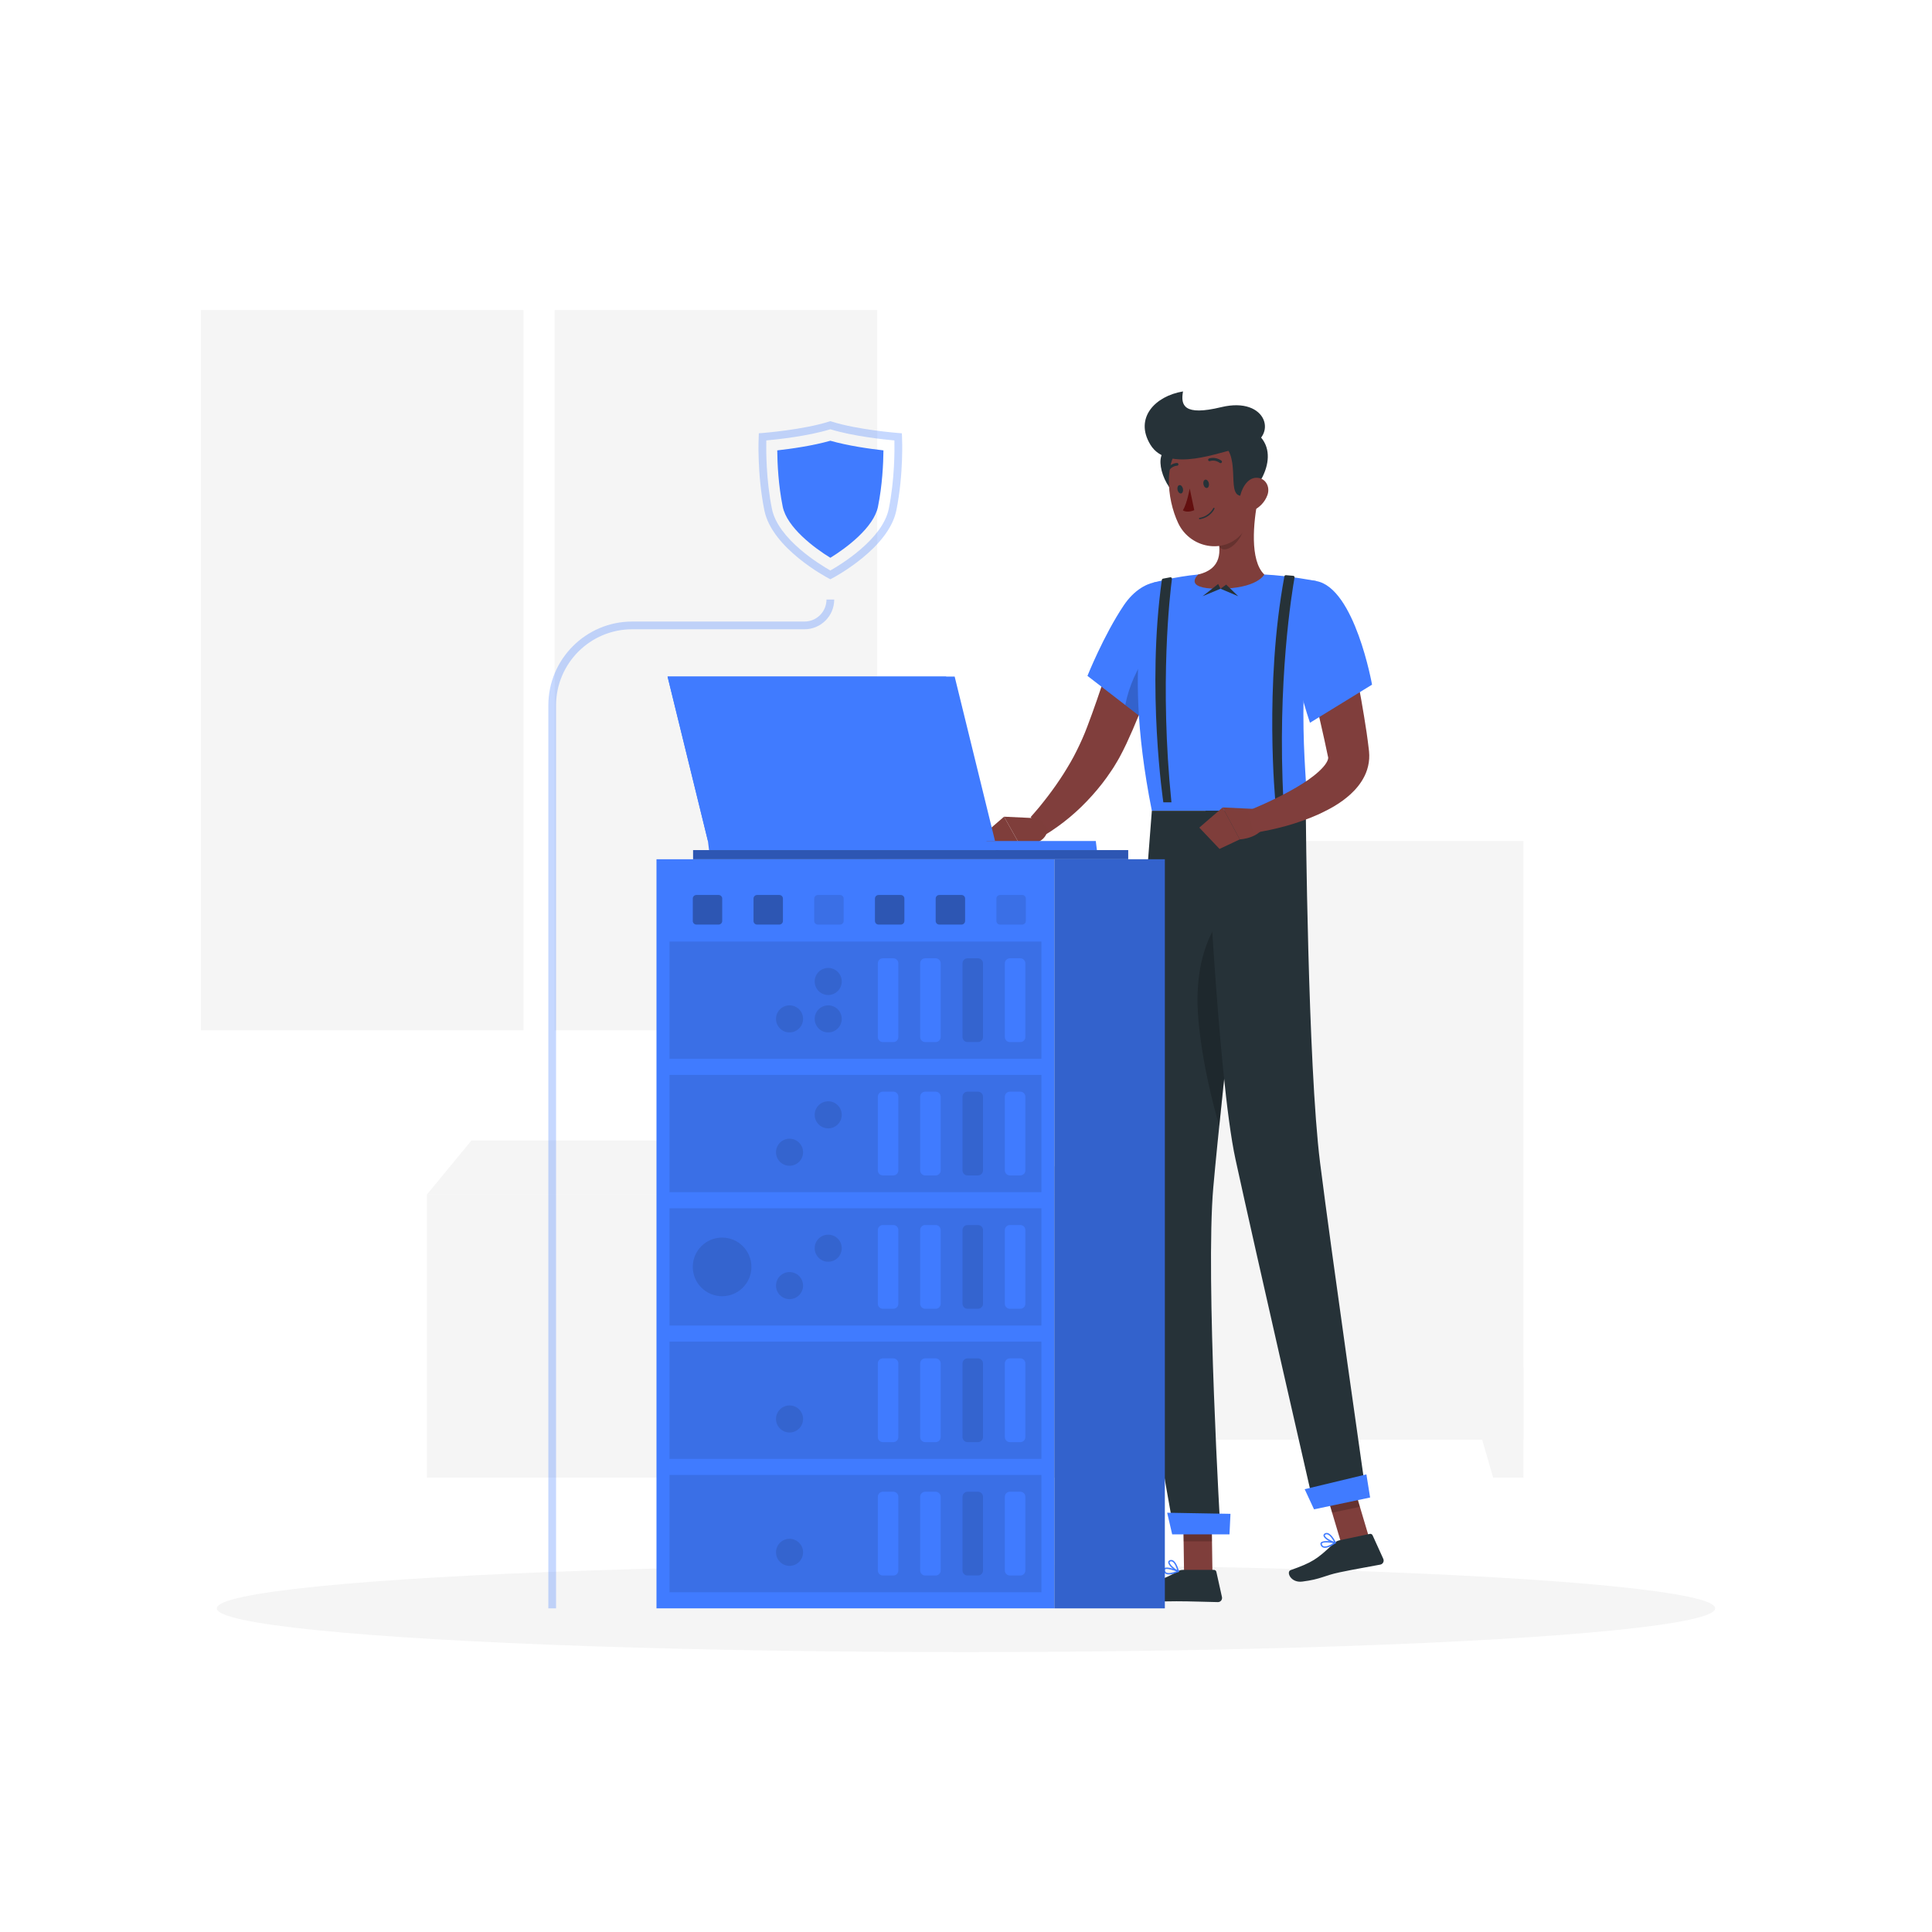
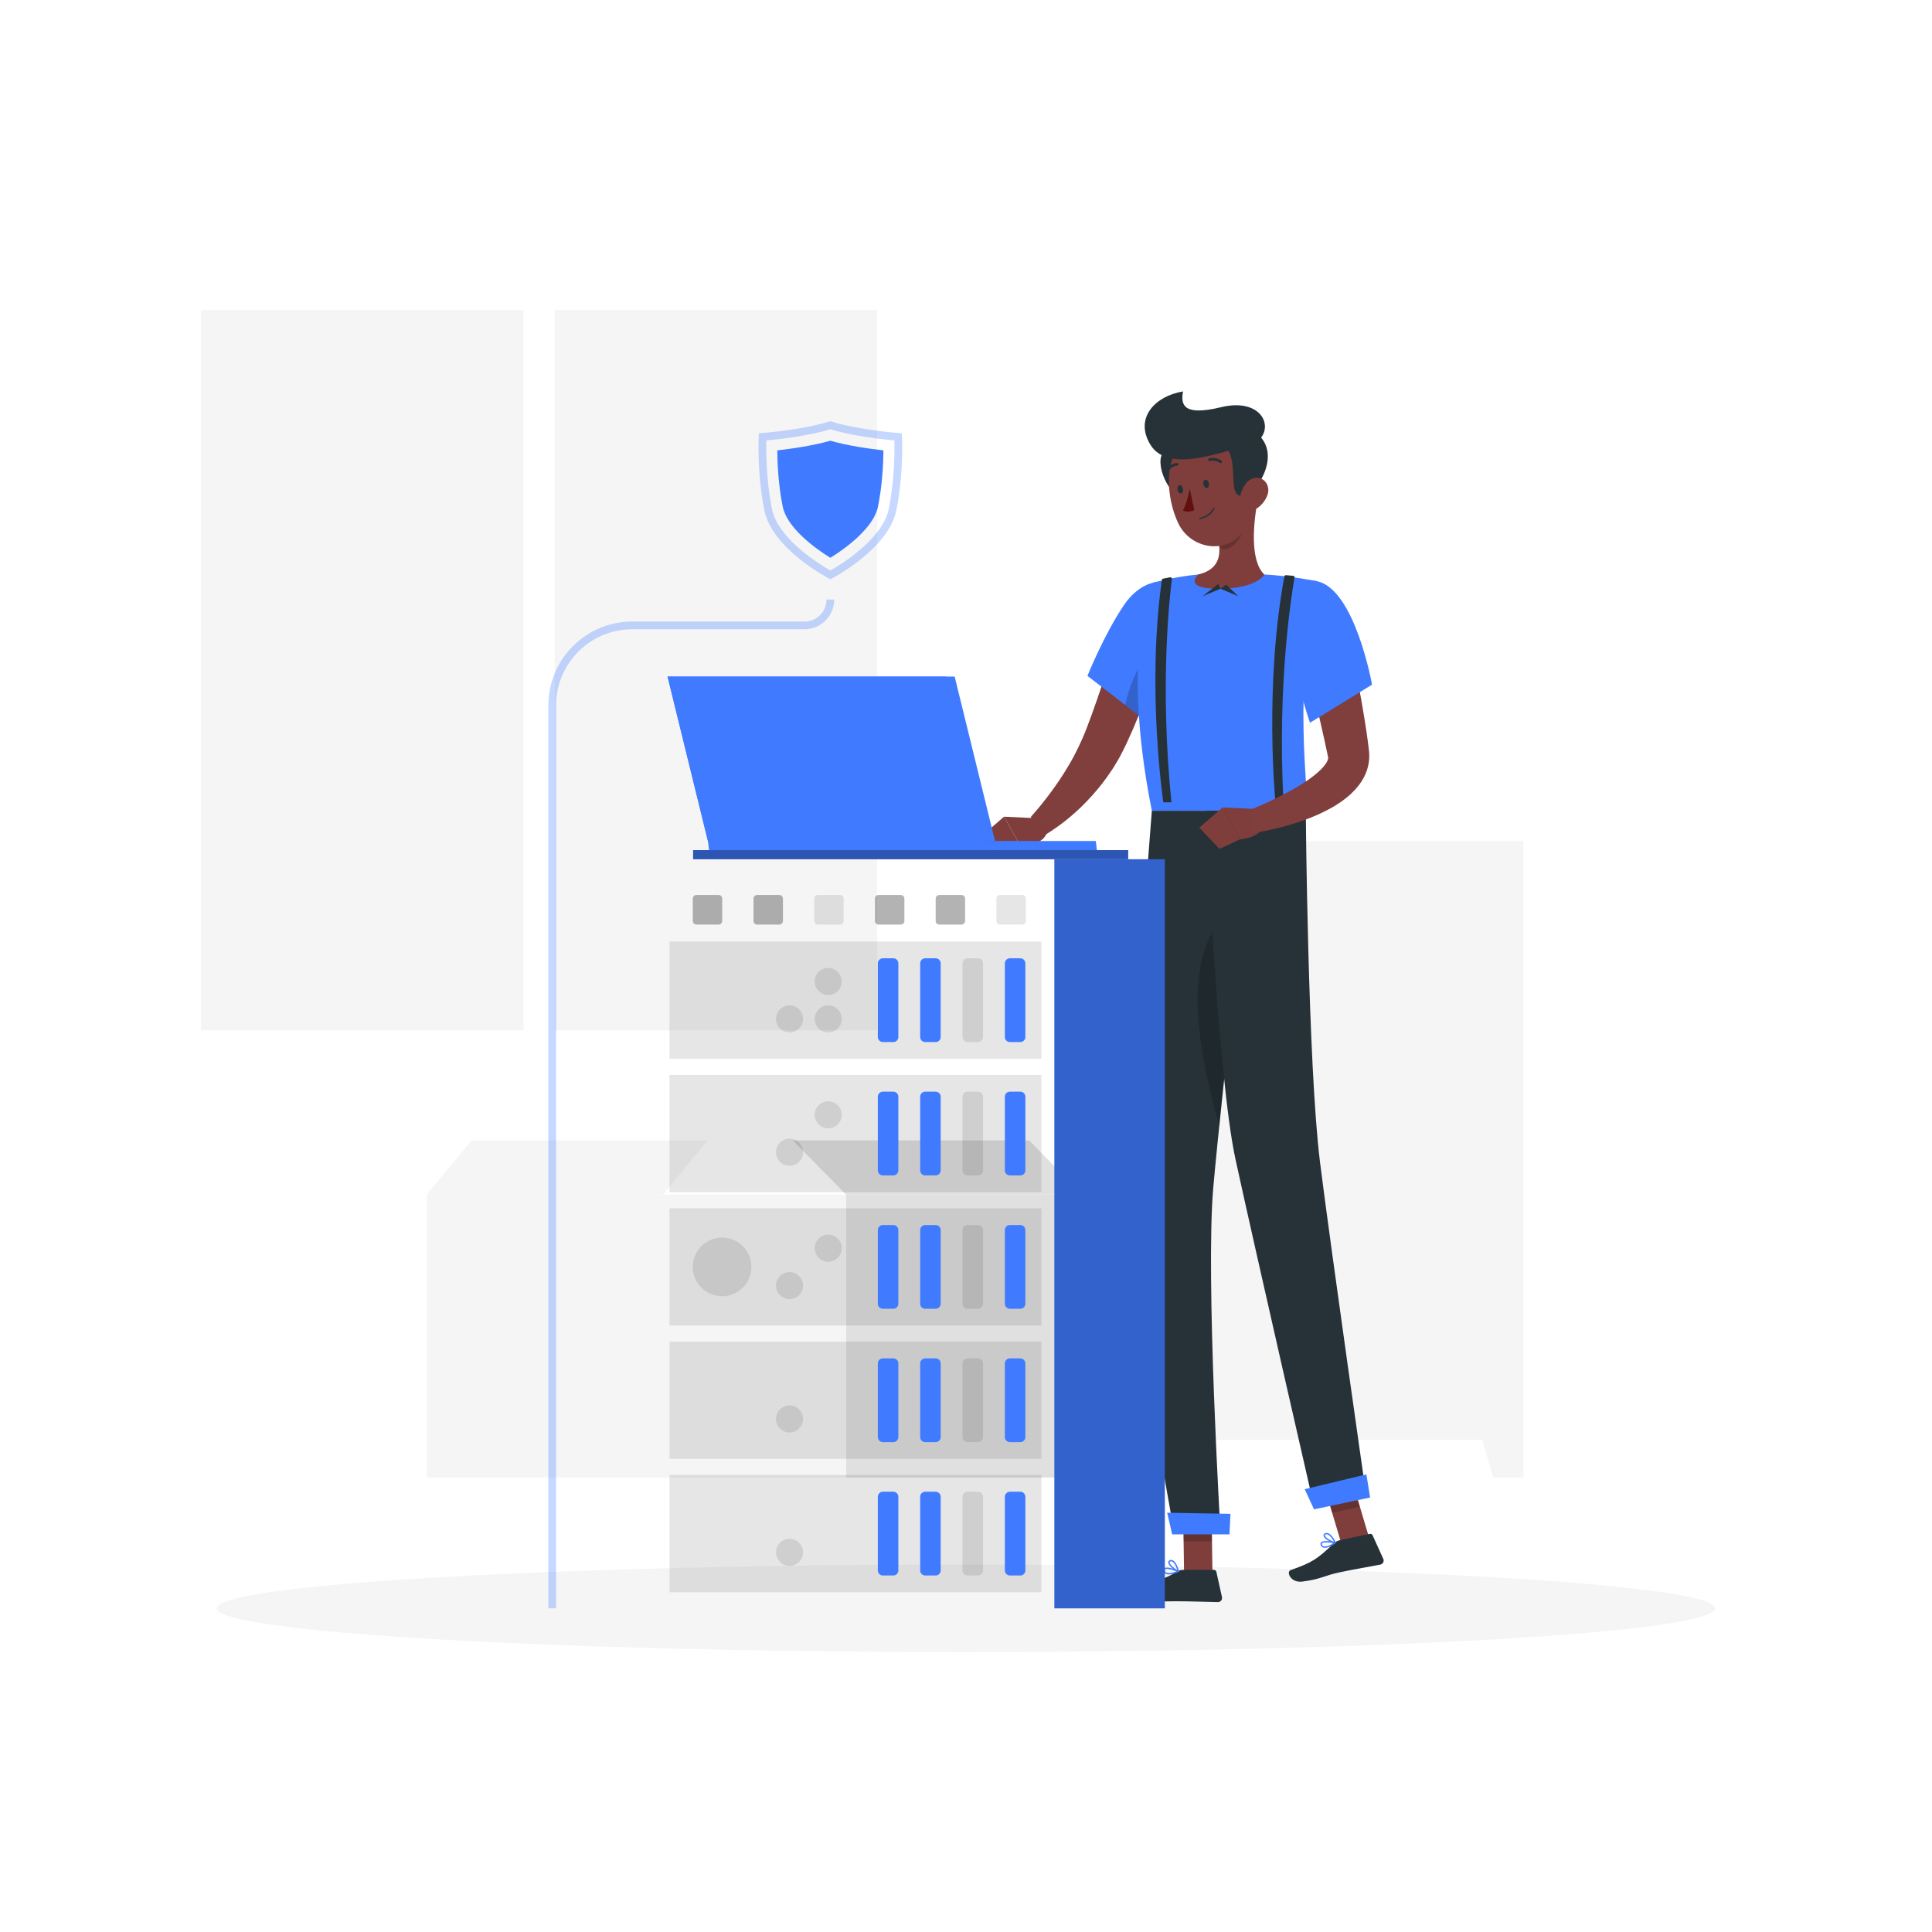
<svg xmlns="http://www.w3.org/2000/svg" version="1.1" x="0px" y="0px" viewBox="0 0 500 500" style="enable-background:new 0 0 500 500;" xml:space="preserve">
  <g id="Background_Complete">
    <g>
      <rect y="382.398" style="fill:transparent;" width="500" height="0.25" />
      <rect x="416.779" y="398.494" style="fill:transparent;" width="18.888" height="0.25" />
      <rect x="293.054" y="396.75" style="fill:transparent;" width="29.473" height="0.25" />
      <rect x="368.667" y="389.208" style="fill:transparent;" width="47.111" height="0.25" />
      <rect x="52.459" y="390.888" style="fill:transparent;" width="10.971" height="0.25" />
      <rect x="72.333" y="390.888" style="fill:transparent;" width="38.555" height="0.25" />
      <rect x="171" y="395.111" style="fill:transparent;" width="54.147" height="0.25" />
      <path style="fill:transparent;" d="M237.014,337.8H43.915c-3.147,0-5.708-2.561-5.708-5.708V60.66c0-3.147,2.561-5.708,5.708-5.708    h193.099c3.146,0,5.707,2.561,5.707,5.708v271.432C242.721,335.239,240.16,337.8,237.014,337.8z M43.915,55.203    c-3.01,0-5.458,2.448-5.458,5.458v271.432c0,3.01,2.448,5.458,5.458,5.458h193.099c3.009,0,5.457-2.448,5.457-5.458V60.66    c0-3.009-2.448-5.458-5.457-5.458H43.915z" />
      <path style="fill:transparent;" d="M453.31,337.8H260.212c-3.147,0-5.707-2.561-5.707-5.708V60.66c0-3.147,2.561-5.708,5.707-5.708    H453.31c3.148,0,5.708,2.561,5.708,5.708v271.432C459.019,335.239,456.458,337.8,453.31,337.8z M260.212,55.203    c-3.009,0-5.457,2.448-5.457,5.458v271.432c0,3.01,2.448,5.458,5.457,5.458H453.31c3.01,0,5.458-2.448,5.458-5.458V60.66    c0-3.009-2.448-5.458-5.458-5.458H260.212z" />
    </g>
    <g>
      <g>
        <g>
          <rect x="62.791" y="80.244" transform="matrix(-1 -1.224647e-16 1.224647e-16 -1 200.176 346.886)" style="fill:transparent;" width="74.594" height="186.397" />
          <rect x="51.994" y="80.244" transform="matrix(-1 -1.224647e-16 1.224647e-16 -1 187.466 346.886)" style="fill:#F5F5F5;" width="83.478" height="186.397" />
          <rect x="9.144" y="140.314" transform="matrix(-1.836970e-16 1 -1 -1.836970e-16 267.176 79.71)" style="fill:transparent;" width="169.178" height="66.258" />
        </g>
        <g>
          <rect x="154.339" y="80.244" transform="matrix(-1 -1.224647e-16 1.224647e-16 -1 383.273 346.886)" style="fill:transparent;" width="74.594" height="186.397" />
          <rect x="143.542" y="80.244" transform="matrix(-1 -1.224647e-16 1.224647e-16 -1 370.563 346.886)" style="fill:#F5F5F5;" width="83.478" height="186.397" />
          <rect x="100.692" y="140.314" transform="matrix(-1.836970e-16 1 -1 -1.836970e-16 358.724 -11.838)" style="fill:transparent;" width="169.178" height="66.258" />
        </g>
      </g>
      <g>
        <rect x="218.944" y="309.142" style="fill:#E0E0E0;" width="61.136" height="73.257" />
        <polygon style="fill:#E0E0E0;" points="280.08,309.142 218.944,309.142 205.181,295.133 266.317,295.133    " />
        <polygon style="fill:#F5F5F5;" points="183.16,295.133 122.025,295.133 110.481,309.142 171.616,309.142    " />
        <rect x="110.481" y="309.142" transform="matrix(-1 -1.224647e-16 1.224647e-16 -1 329.425 691.54)" style="fill:#F5F5F5;" width="108.464" height="73.257" />
        <rect x="211.085" y="328.707" transform="matrix(-1 -1.224647e-16 1.224647e-16 -1 430.029 691.54)" style="fill:transparent;" width="7.859" height="34.125" />
        <rect x="147.365" y="321.727" transform="matrix(6.123234e-17 -1 1 6.123234e-17 -174.362 498.782)" style="fill:transparent;" width="29.69" height="29.69" />
        <rect x="110.607" y="321.727" transform="matrix(6.123234e-17 -1 1 6.123234e-17 -211.12 462.024)" style="fill:transparent;" width="29.69" height="29.69" />
        <rect x="161.002" y="339.615" transform="matrix(6.123234e-17 -1 1 6.123234e-17 -192.25 516.67)" style="fill:transparent;" width="2.417" height="29.69" />
        <rect x="124.244" y="339.615" transform="matrix(6.123234e-17 -1 1 6.123234e-17 -229.008 479.912)" style="fill:transparent;" width="2.417" height="29.69" />
        <rect x="161.002" y="346.702" transform="matrix(6.123234e-17 -1 1 6.123234e-17 -199.337 523.757)" style="fill:transparent;" width="2.417" height="29.69" />
        <rect x="124.244" y="346.702" transform="matrix(6.123234e-17 -1 1 6.123234e-17 -236.095 486.999)" style="fill:transparent;" width="2.417" height="29.69" />
        <rect x="161.002" y="353.789" transform="matrix(6.123234e-17 -1 1 6.123234e-17 -206.423 530.844)" style="fill:transparent;" width="2.417" height="29.69" />
        <rect x="124.244" y="353.789" transform="matrix(6.123234e-17 -1 1 6.123234e-17 -243.181 494.086)" style="fill:transparent;" width="2.417" height="29.69" />
        <rect x="218.944" y="328.707" style="fill:transparent;" width="17.61" height="34.125" />
      </g>
      <g>
        <g>
          <rect x="303.222" y="217.667" transform="matrix(-1 -1.224647e-16 1.224647e-16 -1 635.807 600.067)" style="fill:transparent;" width="29.363" height="164.733" />
          <polygon style="fill:#F5F5F5;" points="311.063,382.4 303.222,382.4 303.222,353.927 319.284,353.927     " />
          <rect x="387.415" y="217.667" transform="matrix(-1 -1.224647e-16 1.224647e-16 -1 804.193 600.067)" style="fill:transparent;" width="29.363" height="164.733" />
          <rect x="303.222" y="217.667" transform="matrix(-1 -1.224647e-16 1.224647e-16 -1 697.48 590.266)" style="fill:#F5F5F5;" width="91.036" height="154.933" />
          <polygon style="fill:#F5F5F5;" points="386.418,382.4 394.258,382.4 394.258,353.927 378.197,353.927     " />
          <rect x="309.304" y="298.512" transform="matrix(-1 -1.224647e-16 1.224647e-16 -1 697.48 664.679)" style="fill:transparent;" width="78.871" height="67.655" />
          <rect x="334.336" y="298.512" transform="matrix(-1 -1.224647e-16 1.224647e-16 -1 722.511 664.679)" style="fill:transparent;" width="53.839" height="67.655" />
          <rect x="309.304" y="224.846" transform="matrix(-1 -1.224647e-16 1.224647e-16 -1 697.48 517.346)" style="fill:transparent;" width="78.871" height="67.655" />
          <rect x="334.336" y="224.846" transform="matrix(-1 -1.224647e-16 1.224647e-16 -1 722.511 517.346)" style="fill:transparent;" width="53.839" height="67.655" />
        </g>
        <path style="fill:transparent;" d="M361.256,276.617c0,8.736-7.426,15.884-16.503,15.884h-8.192c-9.076,0-16.502-7.148-16.502-15.884     H361.256z" />
        <path style="fill:transparent;" d="M361.256,265.506c0,8.736-7.426,15.884-16.503,15.884h-8.192c-9.076,0-16.502-7.148-16.502-15.884     H361.256z" />
        <path style="fill:#F5F5F5;" d="M353.027,320.333h24.281c0,0-4.216,10.222-4.216,16.238c0,6.015,18.468,29.596-7.925,29.596     c-26.393,0-7.925-23.581-7.925-29.596C357.242,330.556,353.027,320.333,353.027,320.333z" />
        <path style="fill:transparent;" d="M361.256,254.395c0,8.736-7.426,15.884-16.503,15.884h-8.192c-9.076,0-16.502-7.148-16.502-15.884     H361.256z" />
        <g>
          <path style="fill:transparent;" d="M354.04,205.727c-0.924-26.053-1.911-73.835,0.108-86.901l3.293-2.543      c0,0-0.722,23.923-1.1,63.839c-0.379,39.916-0.849,19.674-0.446,25.605H354.04z" />
          <path style="fill:transparent;" d="M346.475,136.458c-7.634-5.508-23.708-9.424-40.349-9.403      c-6.534,0.008,19.456,6.407,29.977,13.468c8.173,5.485,17.188,14.713,20.124,19.835      C354.816,149.581,354.109,141.966,346.475,136.458z" />
          <path style="fill:transparent;" d="M361.789,150.811c7.014-5.736,22.63-10.147,39.245-10.646c6.523-0.196-18.717,7.002-28.443,14.38      c-7.555,5.731-15.539,15.224-17.906,20.428C354.907,164.172,354.775,156.548,361.789,150.811z" />
          <g>
            <path style="fill:transparent;" d="M355.272,217.667L355.272,217.667c-6.417,0-11.72-5.007-12.089-11.413l-1.069-8.798h26.316       l-1.069,8.798C366.992,212.66,361.689,217.667,355.272,217.667z" />
            <polygon style="fill:transparent;" points="370.134,201.667 340.41,201.667 339.559,193.956 370.985,193.956      " />
          </g>
        </g>
      </g>
    </g>
  </g>
  <g id="Background_Simple" style="display:none;">
    <g style="display:inline;">
      <path style="fill:#407BFF;" d="M192.063,95.15c-75.324,34.899-67.11,69.786-44.259,135.997    c31.779,92.079,63.571,123.5,158.807,86.242c92.013-35.997,124.705-67.102,80.467-160.796    C344.748,66.939,283.888,52.606,192.063,95.15z" />
      <path style="opacity:0.9;fill:transparent;" d="M192.063,95.15c-75.324,34.899-67.11,69.786-44.259,135.997    c31.779,92.079,63.571,123.5,158.807,86.242c92.013-35.997,124.705-67.102,80.467-160.796    C344.748,66.939,283.888,52.606,192.063,95.15z" />
    </g>
  </g>
  <g id="Shadow_1_">
    <ellipse id="_x3C_Path_x3E__69_" style="fill:#F5F5F5;" cx="250" cy="416.238" rx="193.889" ry="11.323" />
  </g>
  <g id="Character_1_">
    <g>
      <polygon style="fill:#7F3E3B;" points="354.302,397.883 347.113,399.397 342.238,383.039 349.426,381.524   " />
      <path style="fill:#263238;" d="M346.659,398.624l7.85-1.654c0.294-0.062,0.591,0.089,0.716,0.362l2.766,6.09    c0.287,0.631-0.084,1.365-0.765,1.497c-2.842,0.549-6.969,1.245-10.528,1.995c-4.162,0.877-4.737,1.772-9.686,2.399    c-2.992,0.379-4.206-2.54-2.988-2.973c5.543-1.97,6.793-2.77,11.021-6.791C345.505,399.112,346.039,398.754,346.659,398.624z" />
      <polygon style="opacity:0.2;" points="342.241,383.043 344.752,391.475 351.944,389.96 349.432,381.527   " />
      <path style="fill:#803E3C;" d="M302.221,163.836c-1.472,4.872-3.084,9.614-4.83,14.373c-1.768,4.747-3.636,9.453-5.851,14.204    l-0.872,1.79l-0.954,1.826c-0.32,0.609-0.695,1.185-1.041,1.776c-0.345,0.592-0.706,1.173-1.102,1.729    c-1.502,2.279-3.177,4.407-4.975,6.4c-1.789,1.999-3.706,3.86-5.745,5.563c-1.015,0.858-2.065,1.669-3.153,2.438    c-1.098,0.788-2.142,1.496-3.423,2.23l-3.536-4.708c0.69-0.796,1.526-1.732,2.266-2.631c0.757-0.911,1.476-1.861,2.204-2.789    c1.432-1.882,2.779-3.806,4.029-5.764c1.233-1.968,2.415-3.945,3.408-5.989c0.519-1.012,0.974-2.043,1.443-3.063l0.659-1.551    l0.64-1.633c1.693-4.434,3.271-9.101,4.816-13.765l4.679-14.016L302.221,163.836z" />
      <path style="fill:#407BFF;" d="M307.469,155.911c2.533,6.726-10.915,30.665-10.915,30.665l-15.122-11.659    c0,0,4.207-10.518,9.389-18.238C296.142,148.753,304.689,148.529,307.469,155.911z" />
      <path style="opacity:0.2;" d="M304.514,162.56c-4.78,2.03-11.278,9.718-13.301,19.898l5.341,4.122c0,0,7.96-14.16,10.47-23.76    C306.345,162.28,305.514,162.13,304.514,162.56z" />
      <path style="fill:#407BFF;" d="M298.542,150.766c0,0-8.872,16.784-0.445,59.059c12.115,0,34.313,0,40.208,0    c0.277-6.172-3.601-30.364,2.352-59.447c0,0-6.892-1.383-13.46-1.7c-5.138-0.248-12.576-0.411-17.092,0.001    C304.151,149.223,298.542,150.766,298.542,150.766z" />
      <polygon style="fill:#7F3E3B;" points="253.807,216.583 257.903,220.281 263.959,218.67 259.846,211.36   " />
      <path style="fill:#7F3E3B;" d="M268.723,211.776l-8.877-0.417l4.113,7.31c0,0,6.587,0.697,7.217-4.166L268.723,211.776z" />
      <path style="fill:#7F3E3B;" d="M325.504,129.433c-1.078,5.5-2.154,15.576,1.694,19.246c0,0-1.731,3.688-11.95,3.688    c-9.338,0-5.143-3.687-5.143-3.687c6.133-1.465,5.974-6.014,4.906-10.288L325.504,129.433z" />
      <path style="opacity:0.2;" d="M321.226,133.089l-6.21,5.299c0.256,1.011,0.456,2.037,0.527,3.034    c1.499,2.329,5.582-1.088,6.332-4.671C322.128,135.546,321.426,133.659,321.226,133.089z" />
      <path style="fill:#263238;" d="M300.834,117.35c-2.058,3.45,2.454,13.004,7.679,12.128    C313.738,128.601,304.732,110.816,300.834,117.35z" />
      <path style="fill:#7F3E3B;" d="M323.026,120.785c1.092,7.38,2.106,11.645-0.784,16.162c-4.347,6.795-14.045,5.358-17.32-1.547    c-2.948-6.216-4.238-17.241,2.281-21.647C313.626,109.411,321.934,113.405,323.026,120.785z" />
      <path style="fill:#263238;" d="M323.647,111.06l-6.365,4.638c3.841,4.569-0.525,14.562,5.527,12.289    C325.583,126.945,332.731,116.096,323.647,111.06z" />
      <path style="fill:#263238;" d="M316.04,105.374c-9.672,2.34-10.529-0.457-9.877-4.071c-7.234,1.187-12.646,6.89-8.444,13.781    c4.662,7.646,18.878,1.434,21.389,1.389l3.611-0.88C330.877,113.198,328.078,102.462,316.04,105.374z" />
      <path style="fill:transparent;" d="M324.615,124.647c-0.012,0.002-0.024,0.004-0.036,0.004c-1.829-0.034-7.49-0.003-7.547-0.002    c-0.089,0-0.162-0.071-0.162-0.16c0-0.089,0.072-0.163,0.16-0.162c0.057-0.001,5.721-0.032,7.554,0.002    c0.089,0.002,0.16,0.075,0.158,0.164C324.741,124.569,324.687,124.632,324.615,124.647z" />
      <path style="fill:#7F3E3B;" d="M328.013,128.121c-0.68,1.893-2.17,3.296-3.677,3.977c-2.266,1.024-3.774-0.911-3.459-3.246    c0.284-2.102,1.805-5.167,4.23-5.209C327.498,123.601,328.791,125.956,328.013,128.121z" />
      <polygon style="fill:#7F3E3B;" points="313.781,407.136 306.435,407.136 306.191,390.123 313.537,390.123   " />
      <path style="fill:#263238;" d="M306.144,406.285l8.023,0c0.3,0,0.56,0.209,0.625,0.502l1.451,6.53    c0.15,0.677-0.364,1.319-1.057,1.307c-2.894-0.049-7.076-0.219-10.713-0.219c-4.253,0-7.926,0.232-12.914,0.232    c-3.016,0-3.853-3.049-2.591-3.325c5.747-1.257,10.44-1.392,15.406-4.454C304.914,406.525,305.51,406.285,306.144,406.285z" />
      <polygon style="opacity:0.2;" points="306.192,390.128 306.317,398.897 313.666,398.897 313.542,390.128   " />
      <path style="fill:#407BFF;" d="M303.113,407.411c-0.565,0.089-1.109,0.077-1.489-0.152c-0.302-0.182-0.474-0.476-0.51-0.873    c-0.029-0.296,0.105-0.459,0.222-0.545c0.746-0.549,3.382,0.542,3.68,0.668c0.066,0.029,0.109,0.094,0.109,0.166    c-0.001,0.07-0.044,0.135-0.11,0.162C304.517,407.044,303.799,407.303,303.113,407.411z M301.767,406.049    c-0.092,0.015-0.167,0.041-0.221,0.08c-0.043,0.032-0.091,0.086-0.078,0.224c0.026,0.283,0.137,0.48,0.339,0.601    c0.459,0.278,1.436,0.17,2.657-0.283C303.549,406.318,302.336,405.959,301.767,406.049z" />
      <path style="fill:#407BFF;" d="M304.973,406.849c-0.029,0.005-0.059,0.002-0.087-0.007c-0.835-0.296-2.577-1.688-2.55-2.542    c0.004-0.154,0.074-0.431,0.487-0.549c0.27-0.078,0.532-0.04,0.784,0.107c0.974,0.569,1.49,2.684,1.511,2.773    c0.016,0.064-0.005,0.13-0.054,0.173C305.038,406.829,305.007,406.844,304.973,406.849z M302.999,404.076    c-0.026,0.004-0.052,0.011-0.079,0.018c-0.224,0.064-0.228,0.173-0.229,0.218c-0.016,0.504,1.125,1.584,1.981,2.043    c-0.186-0.613-0.62-1.824-1.245-2.189C303.285,404.083,303.144,404.053,302.999,404.076z" />
      <path style="fill:#263238;" d="M298.097,209.825c0,0-5.397,68.915-6.41,91.832c-1.054,23.837,12.246,95.136,12.246,95.136h11.951    c0,0-3.939-66.133-1.886-89.467c2.238-25.439,10.53-97.5,10.53-97.5H298.097z" />
      <path style="opacity:0.2;" d="M310.152,263.96c1.02,11.54,3.96,22.53,5.4,27.43c1.84-18.09,4.54-42.4,6.5-59.77    C317.452,234.67,308.332,243.38,310.152,263.96z" />
      <path style="fill:#263238;" d="M311.989,209.825c0,0,3.074,68.685,7.757,90.208c5.129,23.569,20.42,90.258,20.42,90.258    l13.473-2.839c0,0-9.079-63.228-12.006-86.563c-3.176-25.327-3.699-91.064-3.699-91.064H311.989z" />
      <polygon style="fill:#407BFF;" points="354.584,387.556 340.07,390.614 337.65,385.404 353.621,381.57   " />
      <polygon style="fill:#407BFF;" points="318.19,397.089 303.356,397.089 302.063,391.492 318.445,391.777   " />
      <path style="fill:#263238;" d="M312.853,125.062c0.125,0.593-0.087,1.141-0.475,1.222c-0.388,0.082-0.804-0.332-0.929-0.926    c-0.125-0.593,0.087-1.141,0.475-1.222C312.312,124.054,312.728,124.468,312.853,125.062z" />
      <path style="fill:#263238;" d="M306.148,126.478c0.125,0.593-0.087,1.14-0.475,1.222c-0.388,0.082-0.804-0.332-0.929-0.926    c-0.125-0.593,0.087-1.141,0.475-1.223C305.607,125.471,306.022,125.885,306.148,126.478z" />
      <path style="fill:#630F0F;" d="M307.894,126.418c0,0-0.626,3.708-1.762,5.673c1.257,0.758,2.946-0.067,2.946-0.067    L307.894,126.418z" />
      <path style="fill:#263238;" d="M310.497,134.371c-0.097,0.016-0.189-0.049-0.205-0.146c-0.016-0.097,0.049-0.189,0.146-0.205    c2.624-0.444,3.539-2.484,3.549-2.504c0.04-0.09,0.146-0.132,0.234-0.092c0.09,0.039,0.132,0.144,0.092,0.234    C314.272,131.749,313.31,133.896,310.497,134.371z" />
      <path style="fill:#263238;" d="M315.992,119.846c-0.103,0.032-0.219,0.016-0.313-0.052c-1.288-0.93-2.518-0.473-2.53-0.467    c-0.169,0.073-0.389-0.02-0.461-0.204c-0.071-0.184,0.021-0.39,0.204-0.461c0.065-0.026,1.604-0.6,3.202,0.555    c0.16,0.115,0.195,0.338,0.08,0.497C316.13,119.78,316.064,119.824,315.992,119.846z" />
      <path style="fill:#263238;" d="M302.092,122.044c-0.052-0.006-0.104-0.024-0.15-0.055c-0.165-0.106-0.213-0.326-0.105-0.492    c1.069-1.654,2.712-1.68,2.781-1.681c0.191-0.008,0.356,0.157,0.358,0.355c0.001,0.196-0.157,0.356-0.353,0.358l0,0    c-0.055,0-1.335,0.034-2.189,1.355C302.357,122.002,302.222,122.06,302.092,122.044z" />
      <path style="fill:#263238;" d="M334.698,149.019l-1.898-0.165c-0.19-0.016-0.363,0.115-0.398,0.302    c-5.282,28.368-2.317,58.483-2.317,58.483h2.094c-1.713-31.249,2.264-54.914,2.852-58.196    C335.069,149.231,334.914,149.038,334.698,149.019z" />
      <g>
        <path style="fill:transparent;" d="M332.484,207.64c0-0.372-0.305-0.676-0.676-0.676h-1.45c-0.372,0-0.676,0.304-0.676,0.676     c0,0.315,0.223,0.57,0.516,0.644v1.796c0,0.486,0.398,0.885,0.885,0.885c0.487,0,0.885-0.398,0.885-0.885v-1.796     C332.261,208.21,332.484,207.955,332.484,207.64z" />
      </g>
      <g>
        <path style="fill:#263238;" d="M302.865,149.4l-1.879,0.355c-0.156,0.03-0.277,0.156-0.299,0.314     c-3.982,28.382,0.384,57.571,0.384,57.571h2.094c-3.127-30.892-0.35-54.163,0.135-57.83     C303.332,149.561,303.112,149.353,302.865,149.4z" />
        <path style="fill:transparent;" d="M303.47,207.64c-0.017-0.372-0.336-0.676-0.707-0.676h-1.45c-0.372,0-0.662,0.304-0.645,0.676     c0.015,0.315,0.25,0.57,0.546,0.644l0.083,1.796c0.023,0.486,0.439,0.885,0.926,0.885c0.487,0,0.867-0.398,0.844-0.885     l-0.083-1.796C303.273,208.21,303.485,207.955,303.47,207.64z" />
      </g>
      <path style="fill:#407BFF;" d="M343.926,400.35c-0.535,0.204-1.069,0.304-1.489,0.159c-0.333-0.116-0.562-0.368-0.679-0.749    c-0.089-0.283,0.008-0.471,0.105-0.579c0.617-0.691,3.421-0.167,3.738-0.106c0.07,0.015,0.126,0.07,0.14,0.14    c0.014,0.069-0.015,0.141-0.074,0.182C345.224,399.701,344.575,400.103,343.926,400.35z M342.328,399.295    c-0.087,0.033-0.155,0.074-0.2,0.124c-0.036,0.041-0.072,0.103-0.03,0.235c0.084,0.272,0.233,0.441,0.456,0.518    c0.507,0.177,1.441-0.13,2.541-0.825C344.127,399.191,342.866,399.09,342.328,399.295z" />
      <path style="fill:#407BFF;" d="M345.63,399.417c-0.027,0.01-0.057,0.014-0.087,0.011c-0.878-0.118-2.87-1.121-3.02-1.961    c-0.027-0.152-0.016-0.437,0.363-0.637c0.248-0.132,0.512-0.149,0.79-0.057c1.07,0.355,2.012,2.319,2.051,2.402    c0.028,0.059,0.021,0.129-0.017,0.181C345.69,399.384,345.662,399.405,345.63,399.417z M343.127,397.11    c-0.025,0.009-0.048,0.021-0.074,0.034c-0.206,0.109-0.187,0.216-0.179,0.26c0.088,0.496,1.427,1.318,2.359,1.591    c-0.308-0.561-0.983-1.657-1.669-1.885C343.408,397.058,343.264,397.058,343.127,397.11z" />
      <path style="fill:transparent;" d="M313.92,130.069c-2.37,0.501-4.805-1.495-5.429-4.449c-0.555-2.625,0.666-4.392,3.438-4.978    c2.771-0.585,4.603,0.538,5.157,3.162C317.709,126.757,316.289,129.568,313.92,130.069z M311.995,120.957    c-1.817,0.384-3.845,1.493-3.189,4.596c0.587,2.78,2.852,4.665,5.047,4.201s3.504-3.103,2.917-5.883    C316.114,120.767,313.811,120.573,311.995,120.957z" />
      <path style="fill:transparent;" d="M304.211,132.12c-1.991,0.421-4.119-1.64-4.743-4.594c-0.748-3.541,1.403-4.548,2.751-4.833    c1.349-0.285,3.723-0.234,4.471,3.307C307.314,128.954,306.202,131.699,304.211,132.12z M302.286,123.008    c-1.504,0.318-3.158,1.348-2.503,4.451c0.587,2.78,2.544,4.73,4.361,4.346c1.817-0.384,2.818-2.958,2.23-5.738    C305.719,122.963,303.789,122.69,302.286,123.008z" />
      <path style="fill:transparent;" d="M308.637,123.778c-0.025,0.005-0.051,0.004-0.077-0.003c-1.019-0.292-1.875-0.112-2.616,0.55    c-0.067,0.06-0.168,0.053-0.227-0.012c-0.059-0.067-0.054-0.168,0.013-0.228c0.818-0.732,1.8-0.94,2.92-0.62    c0.086,0.024,0.135,0.114,0.111,0.199C308.742,123.724,308.694,123.766,308.637,123.778z" />
      <polygon style="fill:#263238;" points="315.865,152.362 317.331,151.298 320.456,154.305   " />
      <path style="fill:transparent;" d="M317.331,151.298c0,0,2.583,3.611,3.083,6.222c3.083-1.278,8.909-4.48,9.687-9    c-1.194-0.242-3.187-1.5-3.187-1.5S323.803,149.659,317.331,151.298z" />
      <polygon style="fill:#263238;" points="315.865,152.362 315.26,151.135 311.22,154.305   " />
      <path style="fill:transparent;" d="M315.26,151.135c0,0-2.603,2.343-2.971,5.753c-3.083-1.278-4.292-5.451-3.486-8.229    c1.684-0.802,3.653-1.198,3.653-1.198S312.137,150.159,315.26,151.135z" />
      <polygon style="fill:#7F3E3B;" points="310.377,214.188 315.612,219.702 320.848,217.236 316.417,208.964   " />
      <path style="fill:#7F3E3B;" d="M325.293,209.38l-8.877-0.417l4.431,8.273c0,0,6.268-0.265,6.898-5.128L325.293,209.38z" />
      <path style="fill:#803E3C;" d="M348.039,160.732c1.31,5.433,2.47,10.86,3.508,16.347c0.525,2.739,1.017,5.492,1.466,8.263    c0.467,2.772,0.878,5.548,1.218,8.446c0.027,0.237,0.135,1.048,0.132,1.646c0.013,0.638-0.027,1.284-0.125,1.907    c-0.186,1.254-0.572,2.431-1.073,3.452c-1.01,2.055-2.34,3.538-3.657,4.759c-2.66,2.419-5.451,3.872-8.197,5.164    c-5.554,2.472-11.064,3.914-16.86,4.844l-1.47-5.702c2.399-1.014,4.924-2.103,7.285-3.29c2.381-1.172,4.704-2.407,6.828-3.767    c2.124-1.324,4.081-2.852,5.379-4.327c0.641-0.73,1.065-1.453,1.193-1.932c0.065-0.241,0.08-0.406,0.065-0.527    c-0.001-0.062-0.017-0.112-0.035-0.165c-0.02-0.095-0.014,0.028-0.098-0.418c-1.063-5.184-2.369-10.589-3.582-15.936    c-1.239-5.358-2.445-10.757-3.571-16.135L348.039,160.732z" />
      <path style="fill:#407BFF;" d="M340.657,150.379c9.978,1.796,14.426,26.809,14.426,26.809l-16.061,9.86    c0,0-5.114-14.762-4.842-24.048C334.441,154.139,333.07,149.013,340.657,150.379z" />
    </g>
  </g>
  <g id="Server">
    <g>
      <g>
-         <rect x="169.898" y="222.374" style="fill:#407BFF;" width="102.974" height="193.864" />
        <g>
          <rect x="179.374" y="220.005" style="fill:#407BFF;" width="112.605" height="2.369" />
          <rect x="179.374" y="220.005" style="opacity:0.3;" width="112.605" height="2.369" />
        </g>
        <g>
          <rect x="272.873" y="222.374" transform="matrix(-1 -1.224647e-16 1.224647e-16 -1 574.327 638.612)" style="fill:#407BFF;" width="28.581" height="193.864" />
          <rect x="272.873" y="222.374" transform="matrix(-1 -1.224647e-16 1.224647e-16 -1 574.327 638.612)" style="opacity:0.2;" width="28.581" height="193.864" />
        </g>
        <path style="opacity:0.1;" d="M264.556,239.279h-5.76c-0.51,0-0.928-0.417-0.928-0.928v-5.803c0-0.51,0.418-0.928,0.928-0.928     h5.76c0.51,0,0.928,0.417,0.928,0.928v5.803C265.483,238.861,265.066,239.279,264.556,239.279z" />
        <path style="opacity:0.3;" d="M248.84,239.279h-5.76c-0.51,0-0.928-0.417-0.928-0.928v-5.803c0-0.51,0.417-0.928,0.928-0.928     h5.76c0.51,0,0.928,0.417,0.928,0.928v5.803C249.768,238.861,249.351,239.279,248.84,239.279z" />
        <path style="opacity:0.3;" d="M233.125,239.279h-5.76c-0.51,0-0.928-0.417-0.928-0.928v-5.803c0-0.51,0.418-0.928,0.928-0.928     h5.76c0.51,0,0.928,0.417,0.928,0.928v5.803C234.053,238.861,233.636,239.279,233.125,239.279z" />
        <path style="opacity:0.1;" d="M217.41,239.279h-5.76c-0.51,0-0.928-0.417-0.928-0.928v-5.803c0-0.51,0.417-0.928,0.928-0.928     h5.76c0.51,0,0.928,0.417,0.928,0.928v5.803C218.338,238.861,217.921,239.279,217.41,239.279z" />
        <path style="opacity:0.3;" d="M201.695,239.279h-5.76c-0.51,0-0.928-0.417-0.928-0.928v-5.803c0-0.51,0.418-0.928,0.928-0.928     h5.76c0.51,0,0.928,0.417,0.928,0.928v5.803C202.623,238.861,202.206,239.279,201.695,239.279z" />
        <path style="opacity:0.3;" d="M185.98,239.279h-5.76c-0.51,0-0.928-0.417-0.928-0.928v-5.803c0-0.51,0.418-0.928,0.928-0.928     h5.76c0.51,0,0.928,0.417,0.928,0.928v5.803C186.908,238.861,186.49,239.279,185.98,239.279z" />
        <g>
          <g style="opacity:0.1;">
            <rect x="173.261" y="243.67" width="96.249" height="30.351" />
          </g>
          <path style="fill:#407BFF;" d="M264.06,269.686h-2.703c-0.717,0-1.304-0.587-1.304-1.303v-19.073      c0-0.717,0.587-1.304,1.304-1.304h2.703c0.717,0,1.304,0.587,1.304,1.304v19.073      C265.363,269.099,264.777,269.686,264.06,269.686z" />
          <path style="opacity:0.1;" d="M253.102,269.686h-2.703c-0.717,0-1.303-0.587-1.303-1.303v-19.073      c0-0.717,0.587-1.304,1.303-1.304h2.703c0.717,0,1.303,0.587,1.303,1.304v19.073      C254.406,269.099,253.819,269.686,253.102,269.686z" />
          <path style="fill:#407BFF;" d="M242.145,269.686h-2.703c-0.717,0-1.304-0.587-1.304-1.303v-19.073      c0-0.717,0.587-1.304,1.304-1.304h2.703c0.717,0,1.304,0.587,1.304,1.304v19.073      C243.449,269.099,242.862,269.686,242.145,269.686z" />
          <path style="fill:#407BFF;" d="M231.188,269.686h-2.703c-0.717,0-1.303-0.587-1.303-1.303v-19.073      c0-0.717,0.587-1.304,1.303-1.304h2.703c0.717,0,1.303,0.587,1.303,1.304v19.073      C232.491,269.099,231.905,269.686,231.188,269.686z" />
          <g>
            <path style="opacity:0.3;fill:transparent;" d="M200.83,254.006c0-1.934,1.568-3.503,3.503-3.503s3.503,1.568,3.503,3.503       s-1.568,3.503-3.503,3.503S200.83,255.94,200.83,254.006z" />
            <path style="opacity:0.1;" d="M217.843,263.685c0,1.934-1.568,3.503-3.503,3.503c-1.934,0-3.502-1.568-3.502-3.503       c0-1.934,1.568-3.503,3.502-3.503C216.275,260.183,217.843,261.751,217.843,263.685z" />
          </g>
          <g>
            <path style="opacity:0.1;" d="M210.838,254.006c0-1.934,1.568-3.503,3.502-3.503c1.934,0,3.503,1.568,3.503,3.503       s-1.568,3.503-3.503,3.503C212.406,257.508,210.838,255.94,210.838,254.006z" />
            <path style="opacity:0.1;" d="M207.835,263.685c0,1.934-1.568,3.503-3.503,3.503s-3.503-1.568-3.503-3.503       c0-1.934,1.568-3.503,3.503-3.503S207.835,261.751,207.835,263.685z" />
          </g>
          <ellipse transform="matrix(0.707 -0.707 0.707 0.707 -128.296 207.958)" style="opacity:0.3;fill:transparent;" cx="186.88" cy="258.846" rx="7.588" ry="7.588" />
        </g>
        <g>
          <g style="opacity:0.1;">
            <rect x="173.261" y="278.184" width="96.249" height="30.351" />
          </g>
          <path style="fill:#407BFF;" d="M264.06,304.199h-2.703c-0.717,0-1.304-0.587-1.304-1.304v-19.073      c0-0.717,0.587-1.303,1.304-1.303h2.703c0.717,0,1.304,0.587,1.304,1.303v19.073      C265.363,303.613,264.777,304.199,264.06,304.199z" />
          <path style="opacity:0.1;" d="M253.102,304.199h-2.703c-0.717,0-1.303-0.587-1.303-1.304v-19.073      c0-0.717,0.587-1.303,1.303-1.303h2.703c0.717,0,1.303,0.587,1.303,1.303v19.073      C254.406,303.613,253.819,304.199,253.102,304.199z" />
          <path style="fill:#407BFF;" d="M242.145,304.199h-2.703c-0.717,0-1.304-0.587-1.304-1.304v-19.073      c0-0.717,0.587-1.303,1.304-1.303h2.703c0.717,0,1.304,0.587,1.304,1.303v19.073      C243.449,303.613,242.862,304.199,242.145,304.199z" />
          <path style="fill:#407BFF;" d="M231.188,304.199h-2.703c-0.717,0-1.303-0.587-1.303-1.304v-19.073      c0-0.717,0.587-1.303,1.303-1.303h2.703c0.717,0,1.303,0.587,1.303,1.303v19.073      C232.491,303.613,231.905,304.199,231.188,304.199z" />
          <g>
            <path style="opacity:0.3;fill:transparent;" d="M200.83,288.519c0-1.934,1.568-3.502,3.503-3.502s3.503,1.568,3.503,3.502       c0,1.934-1.568,3.503-3.503,3.503S200.83,290.454,200.83,288.519z" />
            <circle style="opacity:0.3;fill:transparent;" cx="214.34" cy="298.199" r="3.503" />
          </g>
          <g>
            <path style="opacity:0.1;" d="M210.838,288.519c0-1.934,1.568-3.502,3.502-3.502c1.934,0,3.503,1.568,3.503,3.502       c0,1.934-1.568,3.503-3.503,3.503C212.406,292.022,210.838,290.454,210.838,288.519z" />
            <circle style="opacity:0.1;" cx="204.332" cy="298.199" r="3.503" />
          </g>
          <circle style="opacity:0.3;fill:transparent;" cx="186.88" cy="293.359" r="7.588" />
        </g>
        <g>
          <g style="opacity:0.1;">
            <rect x="173.261" y="312.698" width="96.249" height="30.35" />
          </g>
          <path style="fill:#407BFF;" d="M264.06,338.713h-2.703c-0.717,0-1.304-0.587-1.304-1.304v-19.073      c0-0.717,0.587-1.303,1.304-1.303h2.703c0.717,0,1.304,0.587,1.304,1.303v19.073      C265.363,338.126,264.777,338.713,264.06,338.713z" />
          <path style="opacity:0.1;" d="M253.102,338.713h-2.703c-0.717,0-1.303-0.587-1.303-1.304v-19.073      c0-0.717,0.587-1.303,1.303-1.303h2.703c0.717,0,1.303,0.587,1.303,1.303v19.073      C254.406,338.126,253.819,338.713,253.102,338.713z" />
          <path style="fill:#407BFF;" d="M242.145,338.713h-2.703c-0.717,0-1.304-0.587-1.304-1.304v-19.073      c0-0.717,0.587-1.303,1.304-1.303h2.703c0.717,0,1.304,0.587,1.304,1.303v19.073      C243.449,338.126,242.862,338.713,242.145,338.713z" />
          <path style="fill:#407BFF;" d="M231.188,338.713h-2.703c-0.717,0-1.303-0.587-1.303-1.304v-19.073      c0-0.717,0.587-1.303,1.303-1.303h2.703c0.717,0,1.303,0.587,1.303,1.303v19.073      C232.491,338.126,231.905,338.713,231.188,338.713z" />
          <g>
            <path style="opacity:0.3;fill:transparent;" d="M200.83,323.033c0-1.934,1.568-3.503,3.503-3.503s3.503,1.568,3.503,3.503       s-1.568,3.503-3.503,3.503S200.83,324.967,200.83,323.033z" />
            <circle style="opacity:0.3;fill:transparent;" cx="214.34" cy="332.712" r="3.503" />
          </g>
          <g>
            <path style="opacity:0.1;" d="M210.838,323.033c0-1.934,1.568-3.503,3.502-3.503c1.934,0,3.503,1.568,3.503,3.503       s-1.568,3.503-3.503,3.503C212.406,326.535,210.838,324.967,210.838,323.033z" />
            <circle style="opacity:0.1;" cx="204.332" cy="332.712" r="3.503" />
          </g>
          <circle style="opacity:0.1;" cx="186.88" cy="327.873" r="7.588" />
        </g>
        <g>
          <g style="opacity:0.1;">
            <rect x="173.261" y="347.211" width="96.249" height="30.35" />
          </g>
          <path style="fill:#407BFF;" d="M264.06,373.226h-2.703c-0.717,0-1.304-0.587-1.304-1.304V352.85      c0-0.717,0.587-1.304,1.304-1.304h2.703c0.717,0,1.304,0.587,1.304,1.304v19.073C265.363,372.64,264.777,373.226,264.06,373.226      z" />
          <path style="opacity:0.1;" d="M253.102,373.226h-2.703c-0.717,0-1.303-0.587-1.303-1.304V352.85      c0-0.717,0.587-1.304,1.303-1.304h2.703c0.717,0,1.303,0.587,1.303,1.304v19.073      C254.406,372.64,253.819,373.226,253.102,373.226z" />
          <path style="fill:#407BFF;" d="M242.145,373.226h-2.703c-0.717,0-1.304-0.587-1.304-1.304V352.85      c0-0.717,0.587-1.304,1.304-1.304h2.703c0.717,0,1.304,0.587,1.304,1.304v19.073      C243.449,372.64,242.862,373.226,242.145,373.226z" />
          <path style="fill:#407BFF;" d="M231.188,373.226h-2.703c-0.717,0-1.303-0.587-1.303-1.304V352.85      c0-0.717,0.587-1.304,1.303-1.304h2.703c0.717,0,1.303,0.587,1.303,1.304v19.073      C232.491,372.64,231.905,373.226,231.188,373.226z" />
          <g>
            <circle style="opacity:0.3;fill:transparent;" cx="204.332" cy="357.546" r="3.503" />
            <circle style="opacity:0.3;fill:transparent;" cx="214.34" cy="367.226" r="3.503" />
          </g>
          <g>
            <circle style="opacity:0.3;fill:transparent;" cx="214.34" cy="357.546" r="3.503" />
            <circle style="opacity:0.1;" cx="204.332" cy="367.226" r="3.503" />
          </g>
          <circle style="opacity:0.3;fill:transparent;" cx="186.88" cy="362.386" r="7.588" />
        </g>
        <g>
          <g style="opacity:0.1;">
            <rect x="173.261" y="381.724" width="96.249" height="30.35" />
          </g>
          <path style="fill:#407BFF;" d="M264.06,407.74h-2.703c-0.717,0-1.304-0.587-1.304-1.304v-19.073      c0-0.717,0.587-1.304,1.304-1.304h2.703c0.717,0,1.304,0.587,1.304,1.304v19.073C265.363,407.153,264.777,407.74,264.06,407.74z      " />
          <path style="opacity:0.1;" d="M253.102,407.74h-2.703c-0.717,0-1.303-0.587-1.303-1.304v-19.073      c0-0.717,0.587-1.304,1.303-1.304h2.703c0.717,0,1.303,0.587,1.303,1.304v19.073C254.406,407.153,253.819,407.74,253.102,407.74      z" />
          <path style="fill:#407BFF;" d="M242.145,407.74h-2.703c-0.717,0-1.304-0.587-1.304-1.304v-19.073      c0-0.717,0.587-1.304,1.304-1.304h2.703c0.717,0,1.304,0.587,1.304,1.304v19.073C243.449,407.153,242.862,407.74,242.145,407.74      z" />
          <path style="fill:#407BFF;" d="M231.188,407.74h-2.703c-0.717,0-1.303-0.587-1.303-1.304v-19.073      c0-0.717,0.587-1.304,1.303-1.304h2.703c0.717,0,1.303,0.587,1.303,1.304v19.073C232.491,407.153,231.905,407.74,231.188,407.74      z" />
          <g>
            <circle style="opacity:0.3;fill:transparent;" cx="204.332" cy="392.06" r="3.503" />
            <circle style="opacity:0.3;fill:transparent;" cx="214.34" cy="401.74" r="3.503" />
          </g>
          <g>
            <circle style="opacity:0.3;fill:transparent;" cx="214.34" cy="392.06" r="3.503" />
            <circle style="opacity:0.1;" cx="204.332" cy="401.74" r="3.503" />
          </g>
          <circle style="opacity:0.3;fill:transparent;" cx="186.88" cy="396.9" r="7.588" />
        </g>
      </g>
      <g>
        <polygon style="fill:#407BFF;" points="172.763,175.087 247.064,175.087 257.511,217.652 183.21,217.652    " />
        <polygon style="fill:#407BFF;" points="204.21,217.652 204.502,220.005 283.879,220.005 283.588,217.652    " />
        <g>
          <polygon style="fill:#407BFF;" points="244.845,175.087 255.292,217.652 255.296,217.652 255.587,220.005 183.502,220.005       183.21,217.652 172.763,175.087     " />
          <polygon style="opacity:0.6;fill:transparent;" points="244.845,175.087 255.292,217.652 255.296,217.652 255.587,220.005       183.502,220.005 183.21,217.652 172.763,175.087     " />
        </g>
      </g>
      <g>
        <path style="opacity:0.3;fill:#407BFF;" d="M214.896,149.914l-0.465-0.244c-0.597-0.313-14.633-7.78-16.616-17.592     c-1.914-9.473-1.482-18.677-1.464-19.065l0.044-0.881l0.879-0.067c0.105-0.008,10.568-0.822,17.318-2.974l0.304-0.097     l0.304,0.097c6.753,2.153,17.213,2.966,17.318,2.974l0.879,0.067l0.044,0.881c0.019,0.387,0.45,9.592-1.465,19.065     c-1.983,9.812-16.018,17.279-16.615,17.592L214.896,149.914z M198.32,113.984c-0.058,2.522-0.075,10.123,1.455,17.698     c1.605,7.942,12.699,14.594,15.12,15.961c2.421-1.367,13.514-8.019,15.119-15.961c1.531-7.575,1.514-15.176,1.456-17.697     c-2.681-0.243-10.724-1.085-16.575-2.892C209.043,112.899,201,113.741,198.32,113.984z" />
        <path style="fill:#407BFF;" d="M214.895,144.353c-4.187-2.56-11.243-7.863-12.329-13.235c-1.127-5.578-1.383-11.158-1.415-14.561     c3.547-0.4,9.138-1.18,13.744-2.494c4.606,1.314,10.194,2.094,13.742,2.494c-0.035,3.41-0.29,9.003-1.413,14.561     C226.139,136.489,219.082,141.793,214.895,144.353z" />
      </g>
      <path style="opacity:0.3;fill:#407BFF;" d="M143.911,416.238h-2V182.555c0-11.965,9.734-21.7,21.699-21.7h44.595    c3.137,0,5.689-2.552,5.689-5.689h2c0,4.24-3.449,7.689-7.689,7.689h-44.595c-10.862,0-19.699,8.837-19.699,19.7V416.238z" />
    </g>
  </g>
</svg>